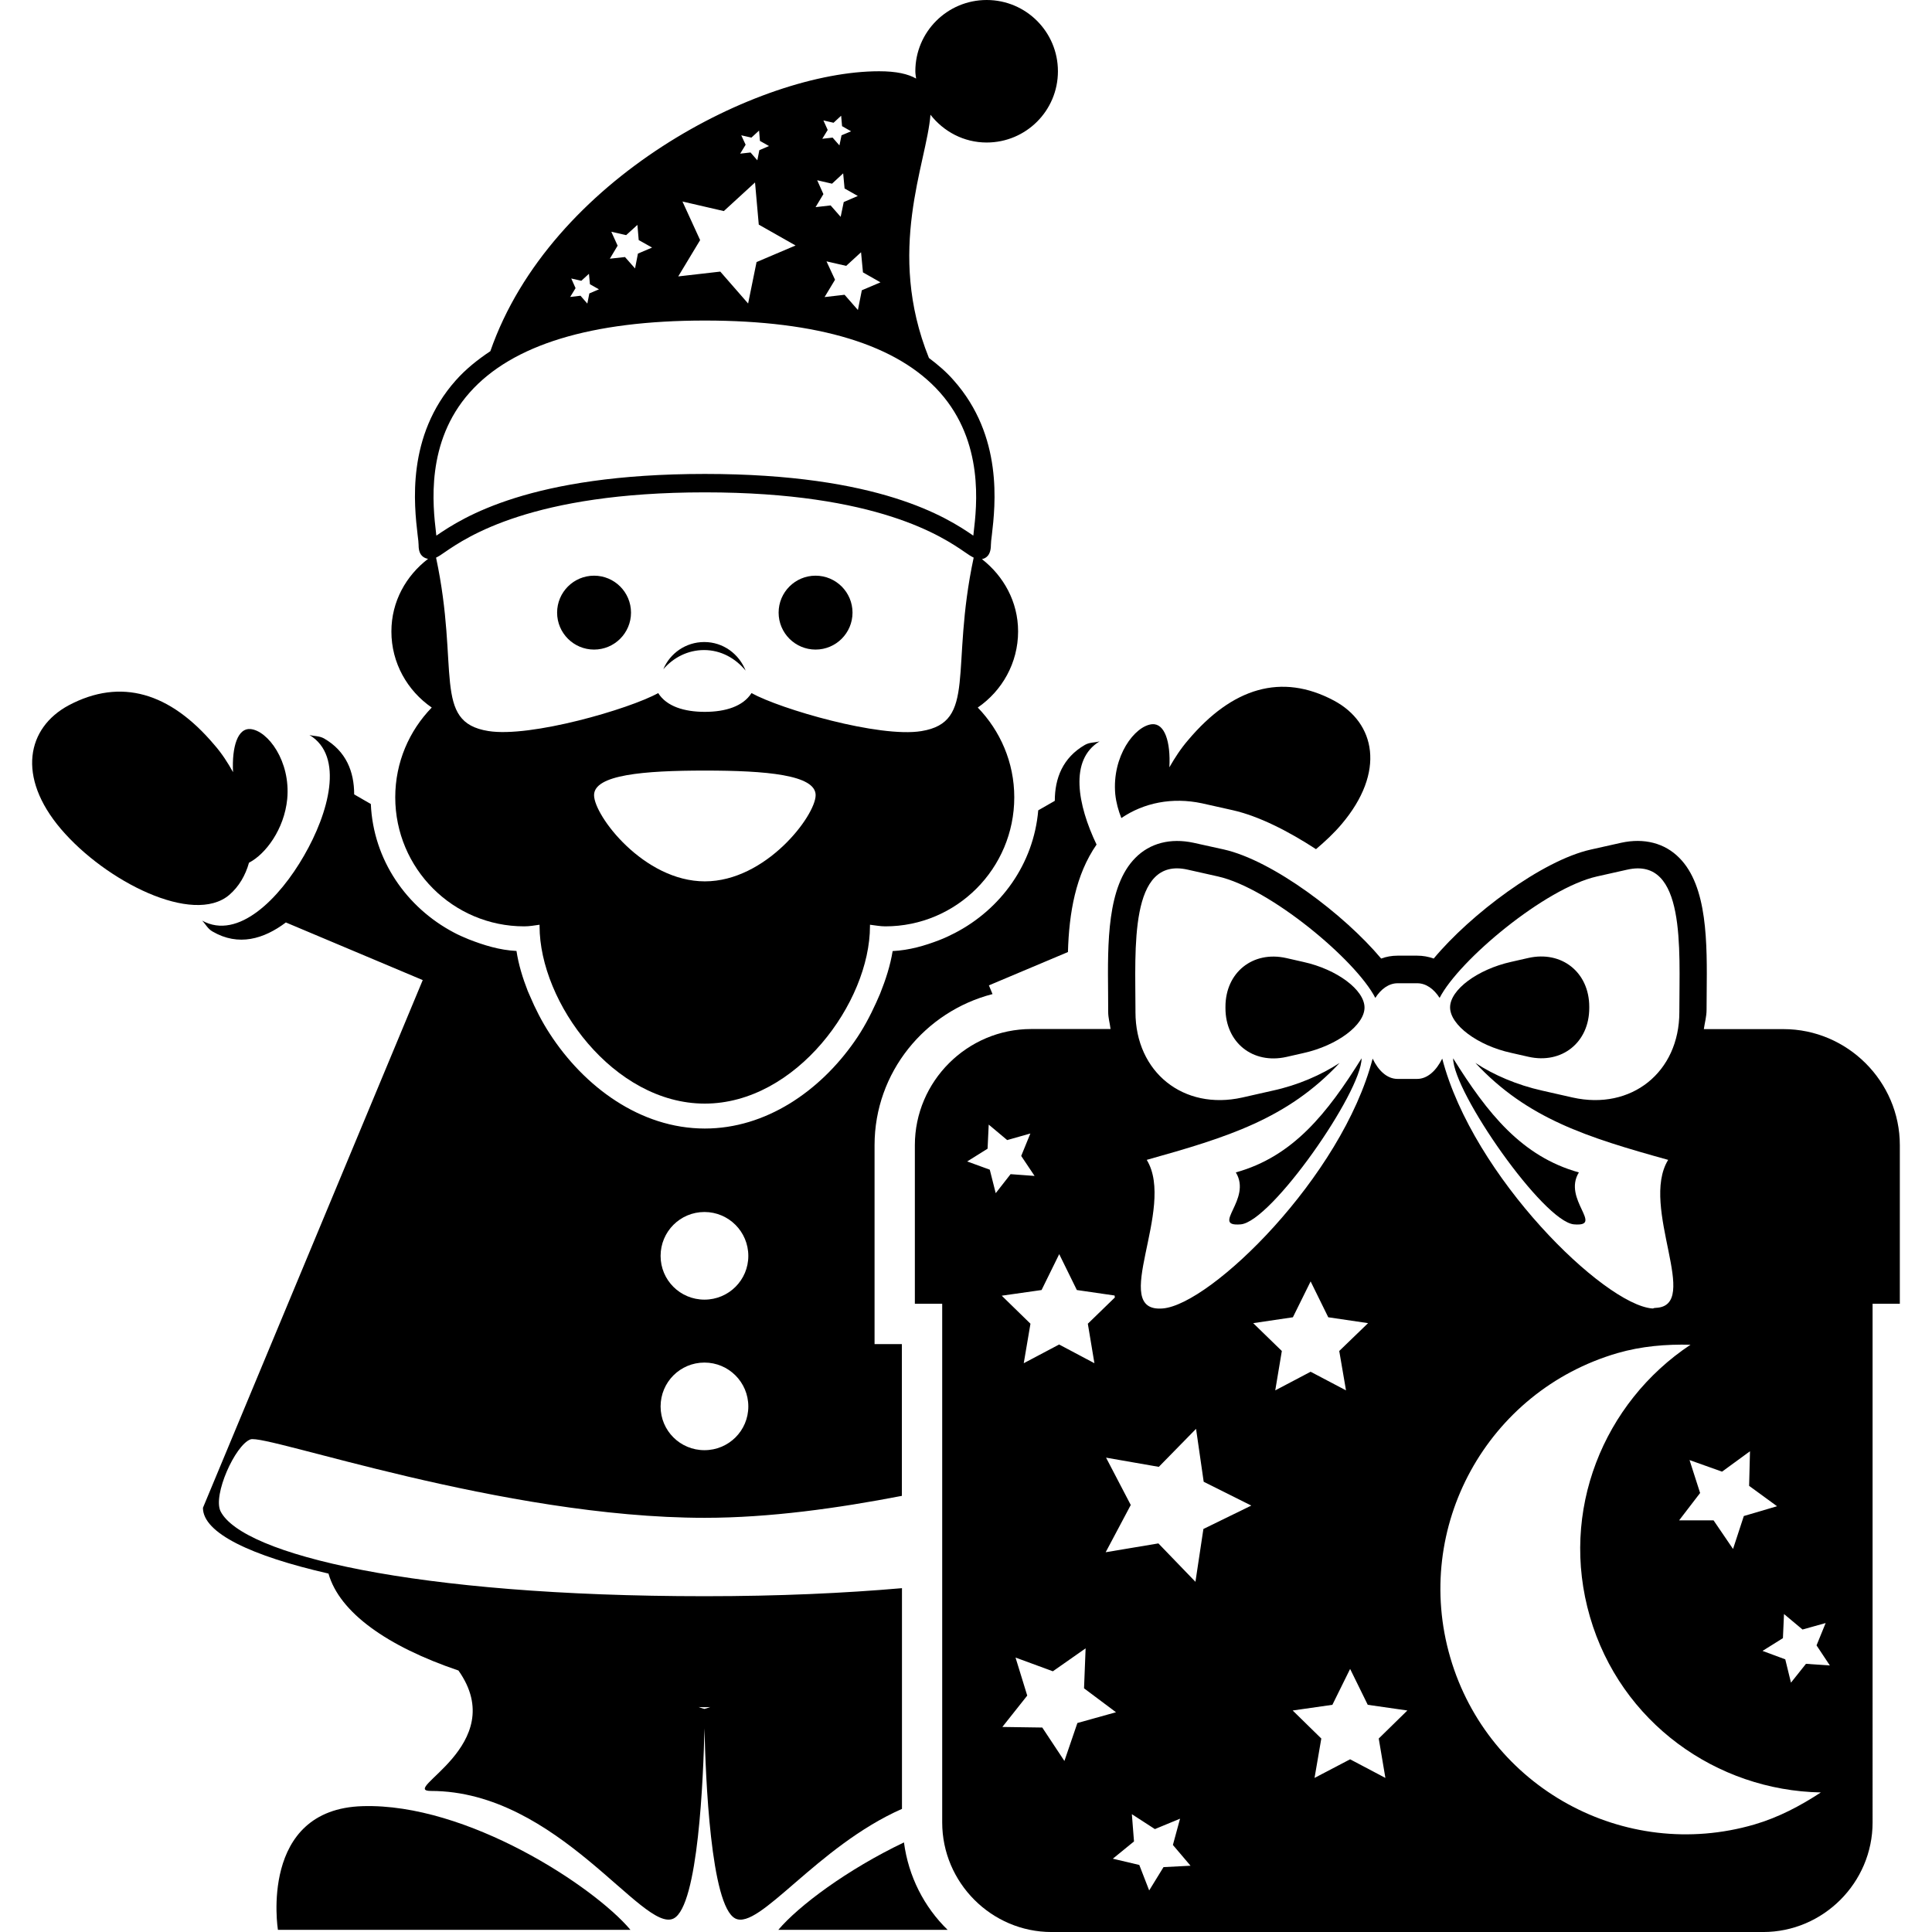
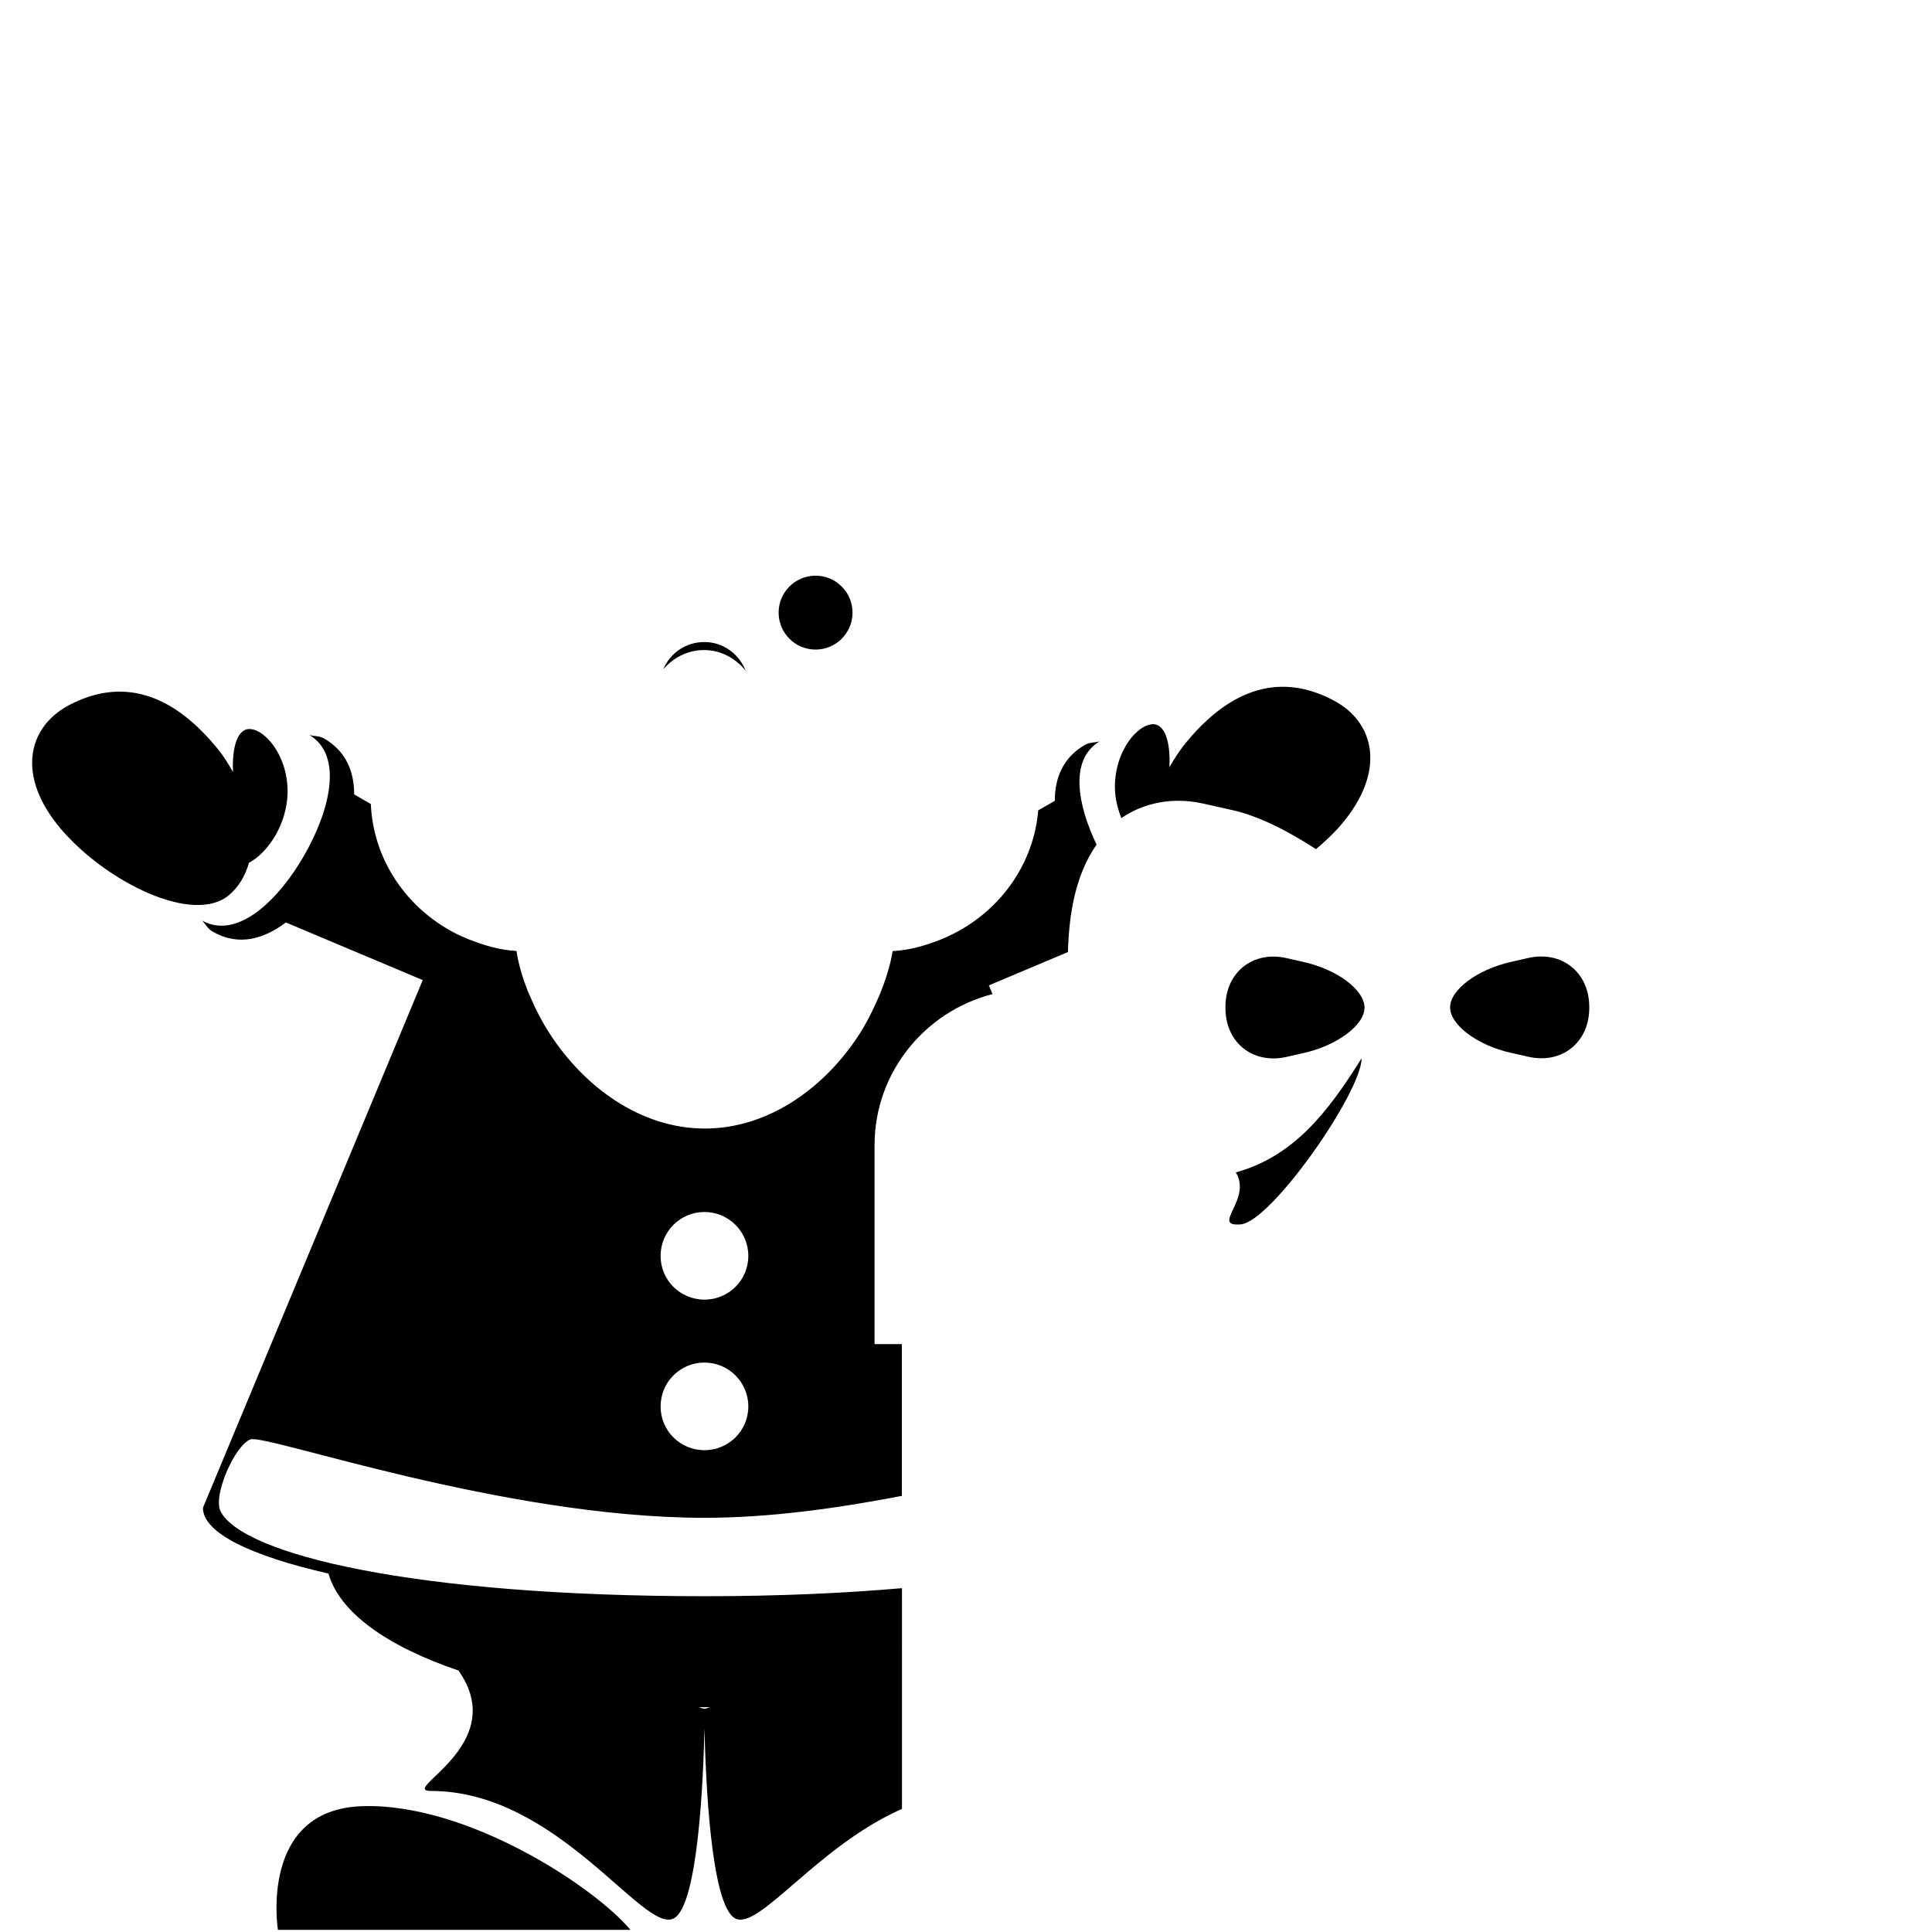
<svg xmlns="http://www.w3.org/2000/svg" version="1.1" id="Capa_1" x="0px" y="0px" width="103.95px" height="103.95px" viewBox="0 0 103.95 103.95" style="enable-background:new 0 0 103.95 103.95;" xml:space="preserve">
  <g>
    <g>
      <path d="M19.515,97.179c-5.608,0.158-4.562,6.655-4.562,6.655h18.969C31.952,101.492,25.126,97.01,19.515,97.179z" />
      <path d="M13.397,46.417c0.886-0.454,1.896-1.791,2.057-3.428c0.19-2.036-1.047-3.679-1.98-3.763    c-0.675-0.061-1.004,0.928-0.936,2.32c-0.279-0.506-0.599-1.005-1.01-1.474C9.152,37.26,6.502,36.46,3.694,37.95    c-2.241,1.205-2.808,3.839-0.417,6.652s7.111,5.202,9.057,3.549C12.862,47.698,13.208,47.092,13.397,46.417z" />
-       <circle cx="31.963" cy="32.962" r="1.988" />
      <circle cx="43.881" cy="32.962" r="1.988" />
-       <path d="M23.23,38.069c-1.213,1.248-1.964,2.948-1.964,4.828c0,3.829,3.106,6.945,6.939,6.945c0.285,0,0.557-0.05,0.826-0.087    c0,0.026,0,0.05,0,0.076c0,4.098,3.973,9.548,8.888,9.548s8.889-5.45,8.889-9.548c0-0.026,0-0.05,0-0.076    c0.274,0.031,0.546,0.087,0.825,0.087c3.834,0,6.939-3.111,6.939-6.945c0-1.88-0.757-3.58-1.964-4.828    c1.305-0.896,2.17-2.397,2.17-4.097c0-1.598-0.783-2.982-1.948-3.89c0.187-0.031,0.484-0.177,0.484-0.754    c0-0.121,0.021-0.303,0.053-0.546c0.185-1.595,0.617-5.321-2.062-8.327c-0.382-0.438-0.836-0.828-1.324-1.194    c-2.326-5.772-0.124-10.455,0.082-13.088c0.702,0.901,1.788,1.495,3.024,1.495c2.117,0,3.834-1.711,3.834-3.833    C56.922,1.717,55.205,0,53.088,0c-2.122,0-3.839,1.717-3.839,3.834c0,0.134,0.026,0.258,0.042,0.393    c-0.438-0.248-1.057-0.393-1.993-0.393c-6.463,0-17.685,5.777-20.915,15.061c-0.696,0.464-1.326,0.971-1.851,1.561    c-2.684,3.006-2.246,6.732-2.062,8.327c0.031,0.237,0.053,0.425,0.053,0.546c0,0.161,0.021,0.285,0.061,0.388    c0.079,0.2,0.248,0.319,0.448,0.351c-1.184,0.907-1.973,2.294-1.973,3.905C21.055,35.672,21.925,37.172,23.23,38.069z     M37.924,47.421c-3.288,0-5.961-3.536-5.961-4.638c0-1.097,2.668-1.323,5.961-1.323s5.961,0.227,5.961,1.323    C43.881,43.886,41.212,47.421,37.924,47.421z M49.573,39.337c-2.265,0.369-7.588-1.187-9.139-2.046    c-0.454,0.715-1.403,1.01-2.51,1.01s-2.057-0.29-2.51-1.01c-1.55,0.859-6.879,2.41-9.144,2.041    c-3.022-0.485-1.527-3.336-2.808-9.329c0.137-0.065,0.282-0.158,0.478-0.298c1.16-0.793,4.675-3.214,13.985-3.214    s12.825,2.42,13.985,3.214c0.19,0.135,0.335,0.227,0.478,0.298C51.105,36.002,52.59,38.847,49.573,39.337z M46.431,14.655    l0.943,0.536l-1.004,0.427l-0.211,1.062l-0.717-0.82l-1.076,0.124l0.562-0.933l-0.459-0.989l1.06,0.243l0.799-0.733L46.431,14.655    z M44.303,6.479l0.546,0.126l0.408-0.379l0.05,0.562l0.485,0.276L45.278,7.28l-0.113,0.543l-0.367-0.419l-0.556,0.063l0.292-0.475    L44.303,6.479z M43.968,9.698l0.799,0.185l0.599-0.556l0.076,0.814l0.712,0.403l-0.757,0.327l-0.166,0.796l-0.54-0.615    l-0.81,0.093l0.422-0.701L43.968,9.698z M39.883,7.28l0.546,0.124l0.412-0.379l0.047,0.556l0.488,0.277l-0.52,0.222l-0.108,0.546    l-0.366-0.422l-0.557,0.063l0.293-0.48L39.883,7.28z M36.719,10.842l2.226,0.515l1.679-1.54l0.201,2.268l1.98,1.123l-2.099,0.892    l-0.454,2.23l-1.498-1.717l-2.262,0.259l1.178-1.954L36.719,10.842z M32.891,12.469l0.799,0.182l0.606-0.551l0.069,0.817    l0.72,0.403l-0.762,0.325l-0.155,0.799l-0.541-0.614l-0.815,0.089l0.419-0.701L32.891,12.469z M30.736,14.984l0.541,0.124    l0.411-0.377l0.053,0.562l0.485,0.274l-0.517,0.221l-0.108,0.546l-0.367-0.422l-0.556,0.066l0.29-0.475L30.736,14.984z     M25.278,21.112c2.278-2.563,6.539-3.865,12.646-3.865s10.368,1.302,12.646,3.865c2.383,2.679,1.988,6.093,1.816,7.552    c0,0.053-0.014,0.105-0.019,0.155c-1.418-0.979-5.06-3.319-14.444-3.319s-13.025,2.341-14.444,3.319    c-0.005-0.05-0.019-0.103-0.019-0.155C23.291,27.211,22.89,23.791,25.278,21.112z" />
      <path d="M37.893,34.544c-0.994,0-1.843,0.604-2.204,1.463c0.541-0.622,1.308-1.031,2.193-1.031c0.913,0,1.696,0.448,2.236,1.107    C39.765,35.187,38.913,34.544,37.893,34.544z" />
-       <path d="M41.877,103.834h9.109c-1.263-1.229-2.106-2.869-2.349-4.704C45.581,100.591,42.974,102.537,41.877,103.834z" />
      <path d="M48.524,85.451c-3.093,0.269-6.621,0.432-10.605,0.432c-15.633,0-24.867-2.246-26.051-4.566    c-0.43-0.865,0.783-3.564,1.606-3.871c0.82-0.306,13.574,4.219,24.445,4.219c3.488,0,7.167-0.517,10.605-1.181V72.32h-1.469    V61.615c0-3.913,2.71-7.193,6.347-8.129l-0.195-0.469l4.253-1.793c0.058-2.107,0.416-4.164,1.54-5.782    c-1.019-2.133-1.482-4.559,0.163-5.553c-0.269,0.077-0.527,0.04-0.791,0.19c-1.187,0.686-1.619,1.788-1.619,3.009l-0.891,0.511    c-0.248,2.9-2.025,5.326-4.485,6.6c-0.271,0.14-0.541,0.269-0.823,0.377c-0.793,0.308-1.629,0.551-2.526,0.596    c-0.124,0.77-0.372,1.537-0.675,2.294c-0.066,0.158-0.135,0.313-0.206,0.469c-0.33,0.73-0.707,1.442-1.176,2.107    c-1.87,2.674-4.77,4.678-8.047,4.678c-3.478,0-6.507-2.258-8.353-5.115c-0.422-0.649-0.768-1.329-1.06-2.021    c-0.037-0.087-0.079-0.171-0.113-0.258c-0.28-0.715-0.501-1.442-0.609-2.16c-0.913-0.045-1.756-0.309-2.571-0.627    c-0.274-0.113-0.551-0.232-0.81-0.372c-2.528-1.339-4.321-3.884-4.456-6.908l-0.896-0.517c0-1.226-0.432-2.323-1.619-3.009    c-0.269-0.15-0.53-0.113-0.789-0.189c1.891,1.139,1.036,4.203-0.292,6.497c-1.316,2.294-3.541,4.563-5.479,3.493    c0.192,0.195,0.295,0.438,0.562,0.588c1.392,0.807,2.753,0.406,3.942-0.49l7.364,3.101L10.919,81.127    c0,1.36,2.603,2.589,6.755,3.538c0.593,2.094,3.159,3.918,6.993,5.216c2.84,4.018-3.256,6.48-1.479,6.48    c6.827,0,11.422,7.694,13.057,6.861c1.329-0.676,1.598-7.621,1.659-10.236c0.058,2.61,0.33,9.561,1.658,10.236    c1.279,0.653,4.401-3.882,8.968-5.896V85.451H48.524z M37.903,65.211c1.3,0,2.36,1.055,2.36,2.363c0,1.302-1.055,2.352-2.36,2.352    c-1.308,0-2.36-1.05-2.36-2.352C35.543,66.266,36.596,65.211,37.903,65.211z M37.903,73.312c1.3,0,2.36,1.055,2.36,2.362    c0,1.303-1.055,2.352-2.36,2.352c-1.308,0-2.36-1.049-2.36-2.352C35.543,74.366,36.596,73.312,37.903,73.312z M37.903,91.947    c-0.011,0-0.185-0.053-0.314-0.1c0.108,0,0.206,0.01,0.314,0.01c0.108,0,0.206-0.01,0.313-0.01    C38.085,91.895,37.914,91.947,37.903,91.947z" />
      <path d="M64.669,43.221l1.661,0.372c1.381,0.313,2.953,1.103,4.477,2.096c0.507-0.432,0.981-0.875,1.377-1.345    c2.383-2.813,1.824-5.456-0.417-6.652c-2.816-1.498-5.463-0.691-7.836,2.123c-0.406,0.469-0.723,0.965-1.013,1.469    c0.073-1.387-0.259-2.376-0.934-2.318c-0.934,0.092-2.162,1.727-1.978,3.765c0.048,0.459,0.169,0.884,0.327,1.284    C61.541,43.194,63.065,42.881,64.669,43.221z" />
      <path d="M81.301,56.647l0.929,0.211c1.803,0.411,3.279-0.771,3.279-2.621v-0.068c0-1.849-1.477-3.032-3.279-2.626l-0.929,0.211    c-1.804,0.404-3.28,1.5-3.28,2.447C78.021,55.145,79.497,56.252,81.301,56.647z" />
-       <path d="M84.687,65.876c1.646,0.137-0.628-1.351,0.264-2.795c-3.069-0.854-4.915-3.17-6.766-6.139    C78.185,58.762,83.041,65.733,84.687,65.876z" />
-       <path d="M95.961,55.371h-4.287c0.048-0.348,0.147-0.67,0.147-1.044l0.006-0.899c0.026-2.689,0.053-5.735-1.472-7.27    c-0.786-0.799-1.898-1.083-3.127-0.814l-1.635,0.366c-2.632,0.588-6.476,3.488-8.453,5.864c-0.29-0.103-0.58-0.155-0.887-0.155    h-1.06c-0.306,0-0.602,0.053-0.881,0.155c-1.988-2.37-5.832-5.276-8.464-5.869l-1.635-0.361c-1.233-0.264-2.341,0.016-3.127,0.814    c-1.524,1.535-1.492,4.58-1.466,7.265l0.005,1.021c0,0.326,0.09,0.611,0.127,0.922h-4.27c-3.438,0-6.259,2.812-6.259,6.25v8.532    h1.471v27.907c0,3.237,2.65,5.896,5.883,5.896h38.285c3.238,0,5.891-2.658,5.891-5.896V70.147h1.466v-8.532    C102.221,58.188,99.395,55.371,95.961,55.371z M92.654,79.181l1.503-1.097l-0.047,1.861l1.503,1.097l-1.788,0.527l-0.58,1.772    l-1.049-1.54h-1.852l1.129-1.472l-0.569-1.771L92.654,79.181z M53.254,62.934l-1.215-0.443l1.097-0.686l0.061-1.297l0.994,0.833    l1.247-0.354l-0.493,1.208l0.72,1.075l-1.292-0.095l-0.799,1.023L53.254,62.934z M56.041,69.409l0.949-1.931l0.949,1.931    l2.03,0.295c0.006,0.037,0.006,0.068,0.016,0.105l-1.455,1.413l0.354,2.125l-1.898-1.007l-1.904,1.007l0.361-2.125l-1.545-1.508    L56.041,69.409z M57.27,94.748l-1.191-1.799l-2.148-0.031l1.339-1.688l-0.63-2.046l2.009,0.738l1.762-1.234l-0.085,2.151    l1.72,1.287l-2.078,0.58L57.27,94.748z M62.602,100.459l-0.771,1.255l-0.532-1.371l-1.424-0.337l1.139-0.929l-0.115-1.466    l1.239,0.802l1.354-0.56l-0.385,1.414l0.949,1.117L62.602,100.459z M64.748,82.266l-0.428,2.842l-1.993-2.066l-2.837,0.475    l1.35-2.542l-1.329-2.547l2.838,0.495l2.004-2.046l0.411,2.848l2.562,1.281L64.748,82.266z M67.427,71.191l2.136-0.316l0.954-1.93    l0.949,1.93l2.142,0.316l-1.551,1.498l0.364,2.119l-1.904-1.002l-1.903,1.002l0.354-2.119L67.427,71.191z M74.54,95.66    l-1.898-1.002l-1.914,1.002l0.364-2.12l-1.54-1.508l2.136-0.306l0.954-1.931l0.949,1.931l2.131,0.306l-1.54,1.508L74.54,95.66z     M76.249,58.05h-1.055c-0.564,0-1.033-0.448-1.34-1.092c-1.655,6.365-8.701,13.226-11.29,13.442    c-2.942,0.248,0.733-5.395-0.865-7.994c4.361-1.219,7.578-2.215,10.379-5.216c-0.997,0.648-2.241,1.197-3.607,1.492l-1.63,0.369    c-3.164,0.707-5.748-1.36-5.748-4.599v-0.115c0-3.249-0.353-8.261,2.806-7.547l1.635,0.367c2.79,0.627,7.42,4.499,8.464,6.534    c0.306-0.479,0.728-0.788,1.202-0.788h1.055c0.475,0,0.896,0.309,1.203,0.788c1.044-2.03,5.674-5.906,8.464-6.534l1.635-0.367    c3.158-0.709,2.8,4.303,2.8,7.547v0.115c0,3.238-2.584,5.306-5.743,4.599l-1.629-0.369c-1.371-0.306-2.616-0.844-3.602-1.492    c2.795,3.001,6.006,4.003,10.372,5.216c-1.556,2.531,1.83,7.889-0.686,7.963v0.042l-0.005-0.042c-0.074,0-0.101,0.042-0.174,0.031    c-2.59-0.217-9.635-7.077-11.291-13.442C77.282,57.597,76.808,58.05,76.249,58.05z M94.395,98.165    c-6.997,2.041-14.322-1.988-16.363-8.98c-2.046-7.009,1.983-14.333,8.986-16.38c1.308-0.379,2.631-0.484,3.939-0.453    c-4.684,3.111-7.066,8.954-5.411,14.639c1.65,5.686,6.803,9.345,12.425,9.45C96.873,97.158,95.708,97.78,94.395,98.165z     M97.169,89.521l-0.807,1.013l-0.307-1.255l-1.223-0.453l1.097-0.686l0.058-1.298l0.997,0.833l1.244-0.348l-0.49,1.202    l0.717,1.081L97.169,89.521z" />
      <path d="M66.493,63.081c0.892,1.455-1.382,2.932,0.264,2.795c1.65-0.143,6.502-7.114,6.502-8.934    C71.408,59.911,69.567,62.227,66.493,63.081z" />
      <path d="M70.137,51.759l-0.928-0.211c-1.804-0.406-3.274,0.778-3.274,2.621v0.073c0,1.856,1.471,3.027,3.274,2.627l0.928-0.211    c1.804-0.401,3.28-1.504,3.28-2.447C73.417,53.265,71.94,52.157,70.137,51.759z" />
    </g>
  </g>
  <g>
</g>
  <g>
</g>
  <g>
</g>
  <g>
</g>
  <g>
</g>
  <g>
</g>
  <g>
</g>
  <g>
</g>
  <g>
</g>
  <g>
</g>
  <g>
</g>
  <g>
</g>
  <g>
</g>
  <g>
</g>
  <g>
</g>
</svg>